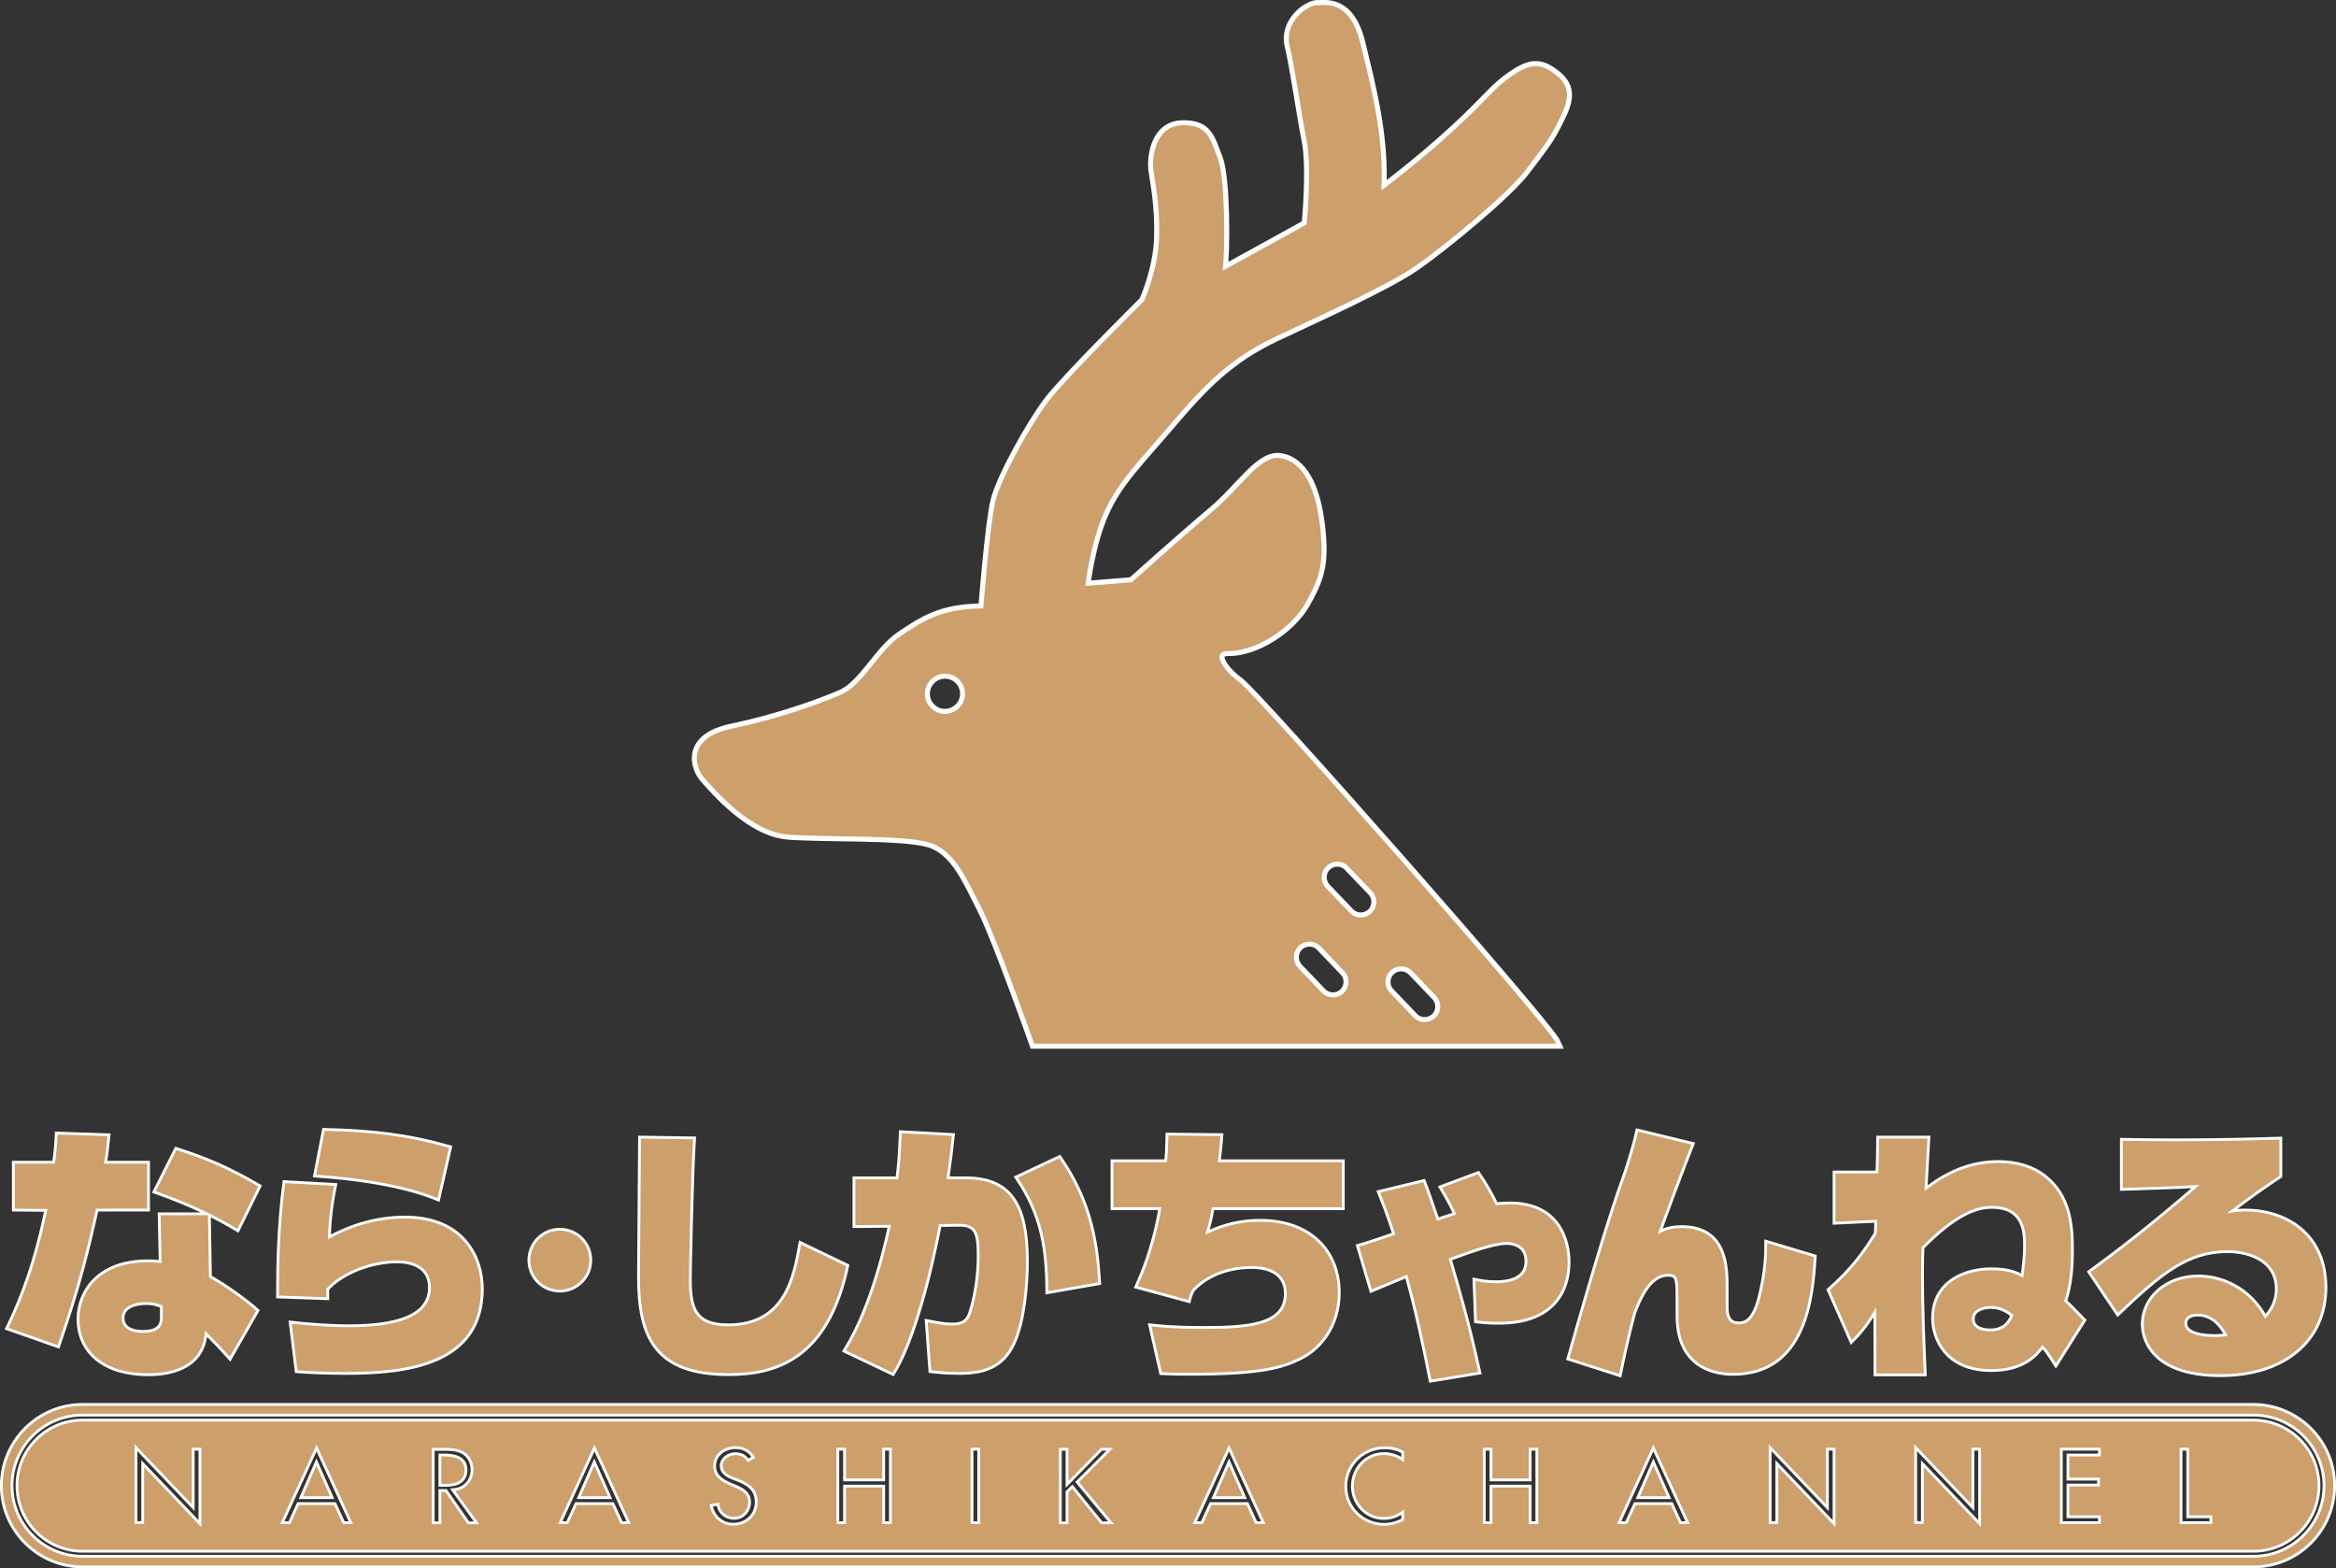
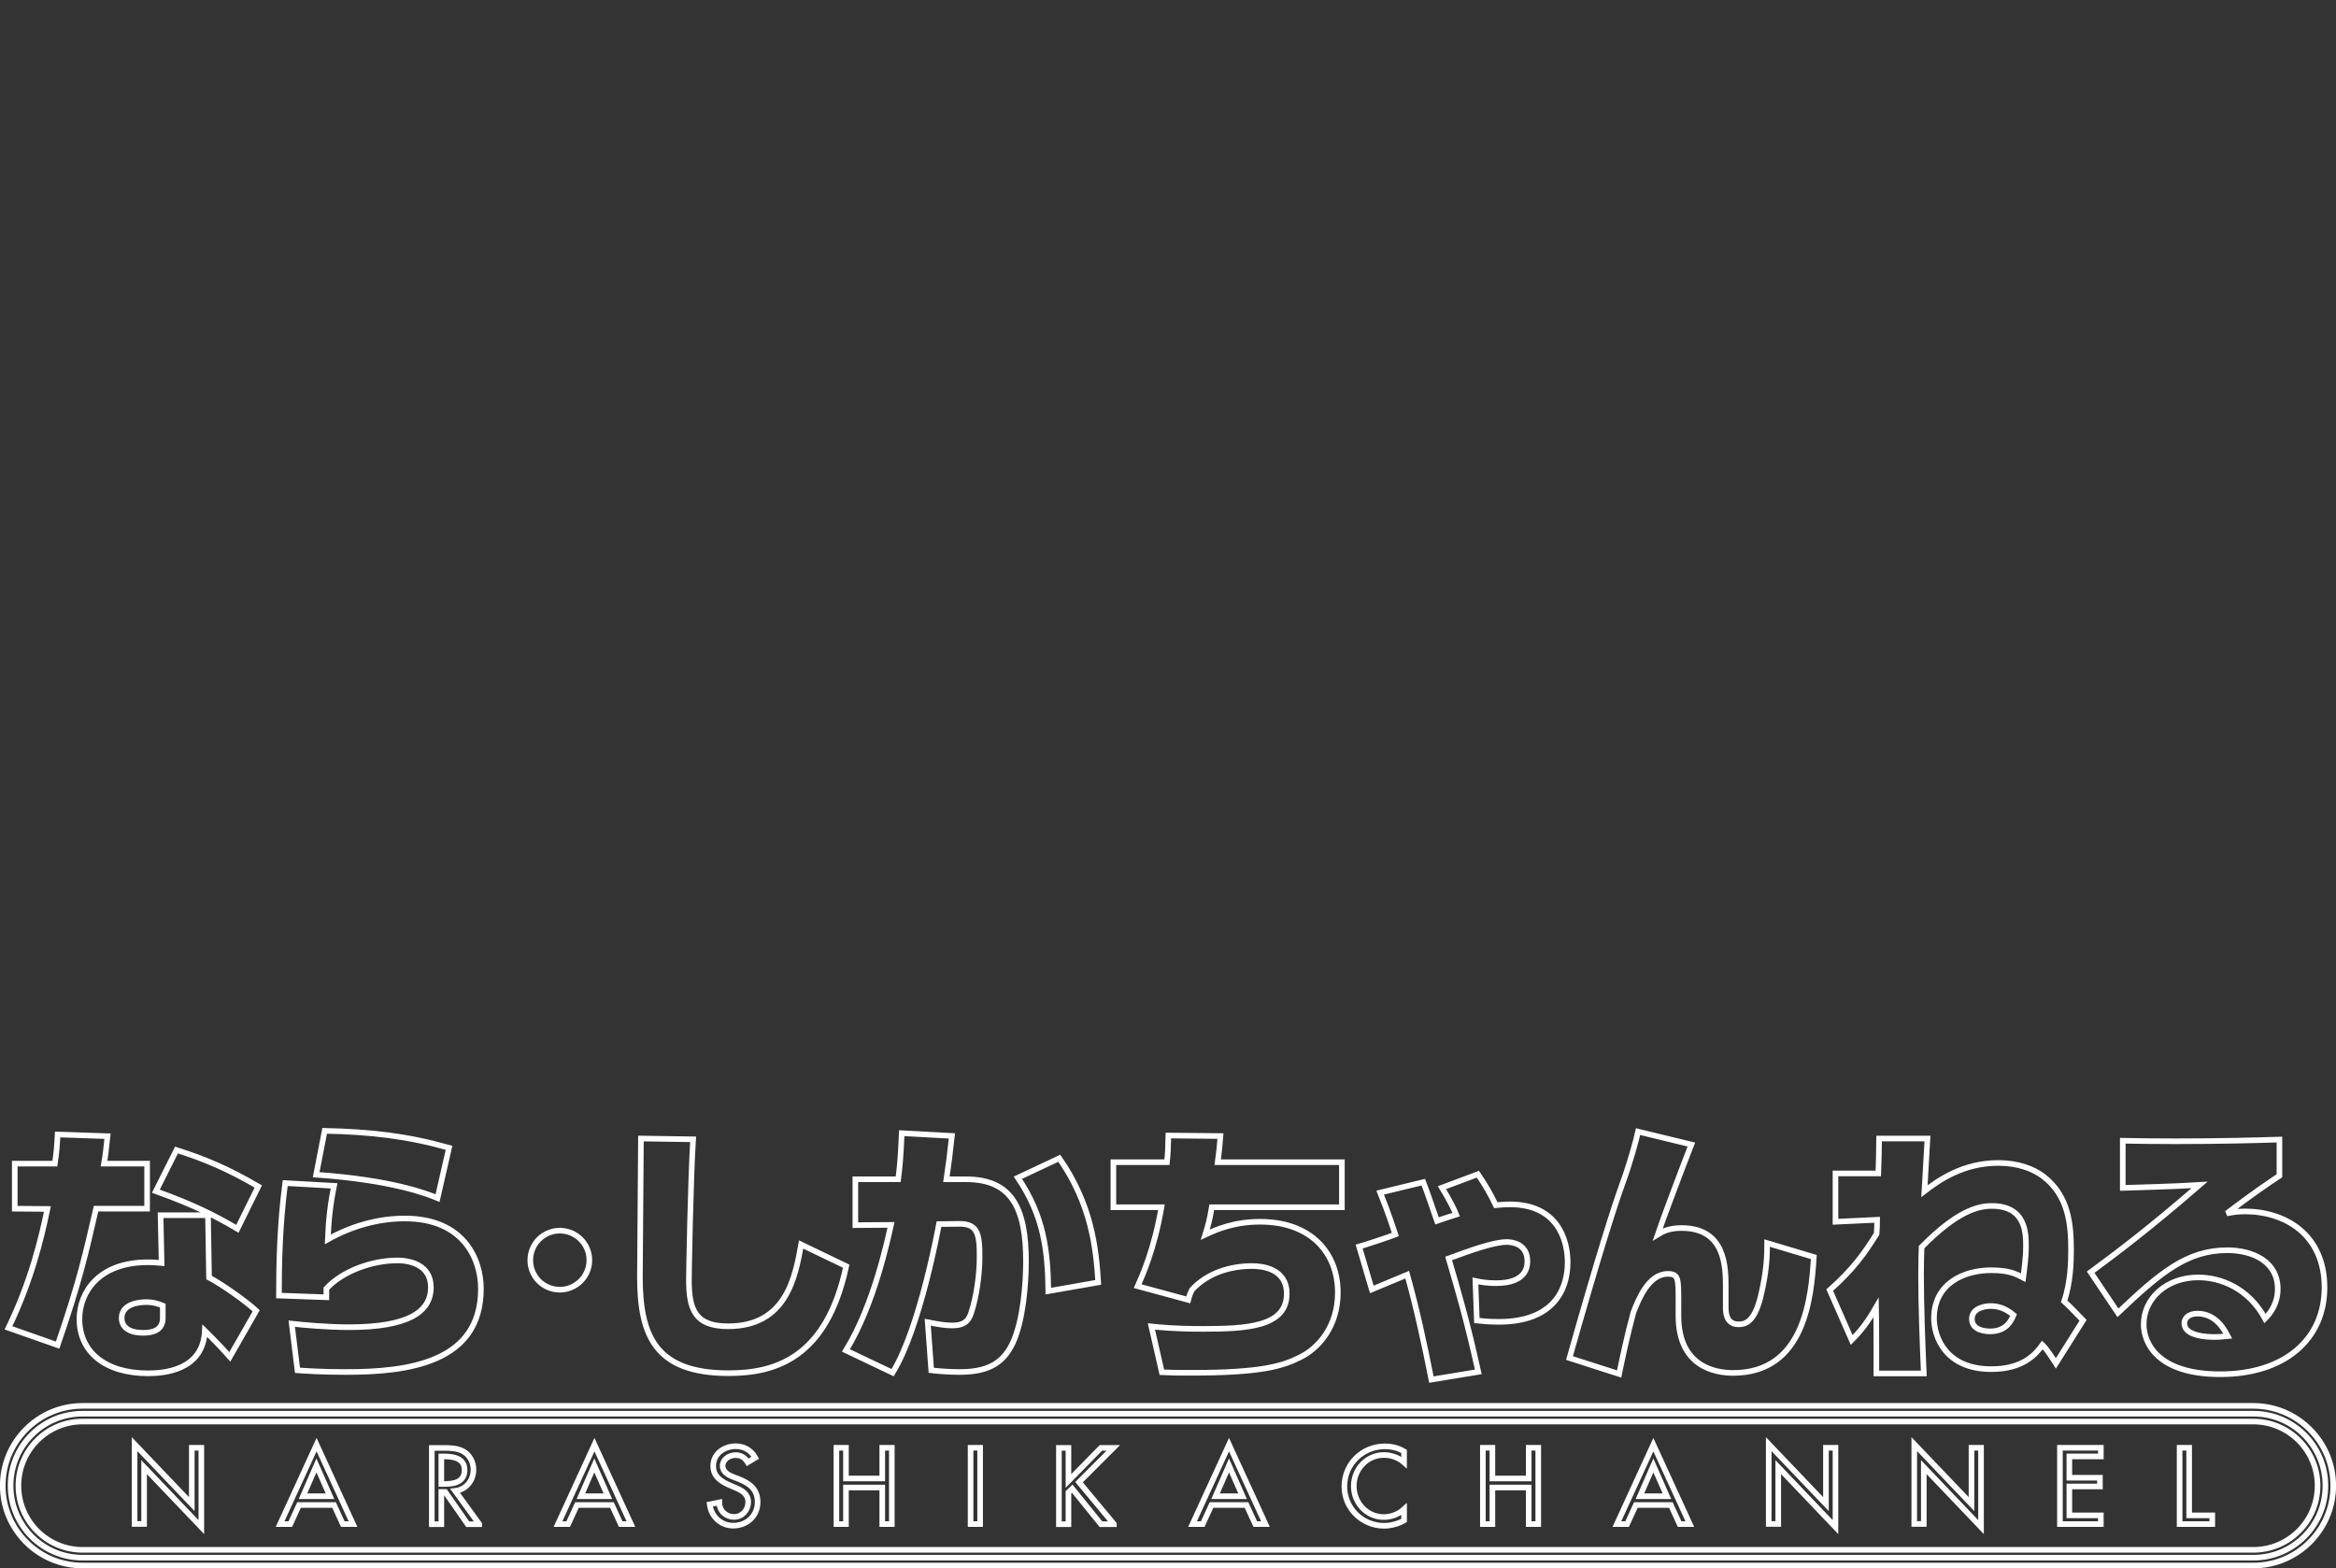
<svg xmlns="http://www.w3.org/2000/svg" version="1.1" id="レイヤー_1" x="0px" y="0px" viewBox="0 0 178.8 120.04" style="enable-background:new 0 0 178.8 120.04;" xml:space="preserve">
  <rect x="0" y="0" width="178.8" height="120.04" fill="#333333" stroke="none" />
  <style type="text/css">
	.st0{fill:none;stroke:#FFFFFF;stroke-width:0.429;}
	.st1{fill:#CC9F6B;}
	.st2{fill:none;stroke:#FFFFFF;stroke-width:0.768;}
</style>
  <g>
    <path class="st0" d="M18.17,94.05c-1.7-1.01-3.42-1.87-6.24-2.88l1.58-3.15c2.18,0.69,3.97,1.45,6.26,2.79L18.17,94.05z    M0.65,101.63l3.76,1.32c1.68-4.87,2.18-7.12,2.94-10.44h3.91v-3.45h-3.3c0.11-0.61,0.15-0.97,0.27-2.1l-3.82-0.13   c-0.04,0.8-0.08,1.34-0.21,2.23H1.13v3.45l2.5,0.02C3.13,94.93,2.37,98.06,0.65,101.63z M11.32,96.61c0.46,0,0.8,0.04,1.05,0.06   l-0.08-3.66h3.63l0.08,4.77c1.05,0.55,2.84,1.83,3.61,2.54l-2.02,3.53c-0.61-0.69-1.16-1.26-1.91-2c-0.13,3.07-3.21,3.26-4.35,3.26   c-3.28,0-5.25-1.64-5.25-4.16C6.09,98.9,7.56,96.61,11.32,96.61z M9.31,100.88c0,0.36,0.17,1.13,1.66,1.13   c0.74,0,1.49-0.21,1.49-1.13v-0.95c-0.27-0.11-0.65-0.27-1.28-0.27C11.01,99.66,9.31,99.66,9.31,100.88z M24.98,98.63   c1.22-1.34,3.49-2.16,5.44-2.16c0.88,0,2.56,0.29,2.56,2.06c0,1.91-1.79,3.05-6.26,3.05c-1.66,0-3.53-0.17-4.39-0.27l0.44,3.57   c0.59,0.04,1.83,0.13,3.7,0.13c4.77,0,10.34-0.71,10.34-6.37c0-2.27-1.32-5.38-5.82-5.38c-2.08,0-4.1,0.59-5.9,1.6   c0.06-1.49,0.19-2.67,0.48-4.1l-3.74-0.21c-0.42,3.19-0.48,6.28-0.48,8.61l3.63,0.13V98.63z M34.37,87.85   c-3.19-0.9-5.92-1.22-9.52-1.3l-0.65,3.36c5.78,0.4,8.47,1.45,9.29,1.79L34.37,87.85z M42.85,98.71c1.23,0,2.26-1,2.26-2.26   c0-1.28-1.04-2.26-2.26-2.26c-1.22,0-2.26,0.98-2.26,2.26C40.59,97.72,41.61,98.71,42.85,98.71z M55.76,105.1   c3.53,0,7.5-1.11,9.01-8.19l-3.45-1.66c-0.44,2.44-1.11,6.26-5.59,6.26c-2.56,0-3-1.32-3-3.57c0-0.57,0.13-7.73,0.32-10.74   l-3.99-0.06c0,1.49-0.08,8.89-0.08,10.55C48.97,102.26,50.19,105.1,55.76,105.1z M84.06,98.15c-0.17-2.69-0.53-5.97-2.98-9.5   l-3.17,1.49c1.97,2.92,2.29,5.53,2.33,8.68L84.06,98.15z M64.75,103.36l3.57,1.7c2.1-3.38,3.51-11.16,3.55-11.37l1.53-0.02   c1.41-0.02,1.58,0.76,1.58,2.48c0,1.41-0.23,3.07-0.65,4.35c-0.23,0.71-0.65,0.95-1.47,0.95c-0.53,0-1.13-0.11-1.85-0.25l0.27,3.68   c0.32,0.04,1.22,0.13,2.14,0.13c1.85,0,3.28-0.44,4.1-2.23c0.8-1.72,1.01-4.56,1.01-6.22c0-4.03-1.05-6.3-4.58-6.3h-1.51   c0.19-1.3,0.27-1.93,0.42-3.32l-3.84-0.21c-0.08,1.91-0.15,2.58-0.27,3.53h-3.28v3.51l2.73-0.02   C67.96,94.78,66.93,99.81,64.75,103.36z M87.08,98.44l3.87,1.05c0.1-0.4,0.17-0.53,0.29-0.78c1.16-1.26,2.88-1.81,4.6-1.81   c0.76,0,2.65,0.19,2.65,2.12c0,2.54-3.11,2.69-6.43,2.69c-2.25,0-3.36-0.13-3.93-0.19l0.8,3.51c0.78,0.04,1.3,0.04,2.25,0.04   c5.34,0,6.98-0.5,8.36-1.2c1.32-0.65,2.86-2.29,2.86-4.94c0-3-2.02-5.42-5.95-5.42c-2,0-3.34,0.59-4.2,0.99   c0.21-0.67,0.34-1.11,0.5-2.1h9.96v-3.45h-9.5c0.04-0.25,0.19-1.64,0.21-2l-3.99-0.04c-0.02,1.01-0.04,1.37-0.11,2.04h-4.1v3.45   h3.68C88.34,95.62,87.46,97.58,87.08,98.44z M105,98.69c0.36-0.15,0.59-0.25,2.71-1.13c0.74,2.65,1.32,5.34,1.85,8.03l3.59-0.59   c-0.86-3.91-1.55-6.22-2.27-8.68c1.55-0.57,3.42-1.26,4.45-1.26c0.42,0,1.58,0.15,1.58,1.47c0,1.49-1.51,1.68-2.4,1.68   c-0.65,0-1.16-0.08-1.58-0.17l0.11,3.03c0.38,0.04,0.86,0.1,1.68,0.1c4.16,0,5.27-2.44,5.27-4.56c0-1.79-0.84-4.43-4.41-4.43   c-0.46,0-0.86,0.04-1.09,0.06c-0.42-0.88-0.8-1.53-1.37-2.37l-2.75,1.03c0.59,0.97,0.95,1.7,1.09,2.06   c-0.34,0.11-1.2,0.38-1.47,0.48c-0.63-1.81-0.74-2.16-1.05-2.96l-3.3,0.8c0.69,1.7,1.07,2.96,1.16,3.21   c-0.38,0.15-2.33,0.8-2.77,0.92L105,98.69z M125.02,100.46c0.38-0.99,1.16-2.96,2.63-2.96c0.82,0,0.82,0.34,0.82,2.12v1.09   c0,3.87,2.79,4.37,4.18,4.37c5.48,0,5.99-5.78,6.18-8.87l-3.57-1.07c0,0.86-0.02,2.14-0.5,4.1c-0.5,2.04-1.24,2.12-1.7,2.12   c-0.97,0-0.97-0.99-0.97-1.3v-1.47c0-1.53,0.02-4.6-3.38-4.6c-0.99,0-1.45,0.27-1.83,0.5c0.29-0.88,2.06-5.59,2.58-6.89l-4.08-0.99   c-0.13,0.63-0.65,2.5-1.2,3.99c-0.65,1.81-1.83,5.48-4.05,13.34l3.8,1.22C124.14,104.13,124.56,102.14,125.02,100.46z    M143.64,94.43c0.02-0.15,0.04-0.9,0.04-1.07l-3.19,0.15v-3.7h3.28c0.02-0.38,0.06-2.25,0.06-2.67h3.7   c-0.04,0.78-0.17,3.07-0.23,4.03c1.11-0.86,2.98-2.16,5.65-2.16c1.47,0,2.65,0.42,3.45,1.03c1.95,1.49,2.12,3.72,2.12,5.65   c0,0.9-0.04,2.5-0.53,3.91c0.42,0.38,0.5,0.48,1.45,1.45l-2.08,3.3c-0.63-0.99-0.82-1.2-1.03-1.41c-0.55,0.76-1.53,1.85-3.91,1.85   c-3.51,0-4.39-2.48-4.39-3.89c0-2.69,2.33-3.68,4.37-3.68c1.34,0,1.89,0.27,2.46,0.57c0.08-0.63,0.21-1.53,0.21-2.4   c0-0.97,0-3.09-2.61-3.09c-1.07,0-2.67,0.4-5.38,3.15c-0.02,0.61-0.04,1.2-0.04,2.06c0,2.54,0.11,5.32,0.21,7.61h-3.63   c0-0.71,0-4.26-0.02-5.06c-0.67,1.16-1.18,1.81-1.87,2.5l-1.68-3.82C141.85,97.14,142.73,95.9,143.64,94.43z M154.12,100.65   c-0.55-0.46-1.09-0.69-1.76-0.69c-0.4,0-1.43,0.15-1.43,0.99c0,0.9,1.11,0.95,1.41,0.95C153.57,101.89,153.93,101.09,154.12,100.65   z M160.02,97.37c2.02-1.49,4.41-3.28,8.34-6.68c-2.12,0.13-4.1,0.17-5.88,0.23v-3.61c1.18,0.02,2.29,0.04,4.05,0.04   c3.55,0,6.28-0.08,7.94-0.13v2.77c-1.03,0.69-2,1.34-4.03,2.88c0.42-0.08,0.8-0.15,1.39-0.15c3.13,0,6.09,1.81,6.09,5.82   c0,3.97-3.05,6.64-7.98,6.64c-4.83,0-5.86-2.42-5.86-3.82c0-1.97,1.74-3.59,4.18-3.59c1.68,0,3.84,0.8,5.11,3.15   c0.46-0.46,0.97-1.2,0.97-2.27c0-2.08-1.89-2.96-3.87-2.96c-3.07,0-5.13,1.72-8.36,4.79L160.02,97.37z M170.51,102.26   c-0.21-0.4-0.86-1.72-2.31-1.72c-0.76,0-1.01,0.42-1.01,0.74c0,1.01,1.85,1.05,2.31,1.05   C169.98,102.33,170.27,102.28,170.51,102.26z M178.59,113.71c0,3.37-2.74,6.11-6.11,6.11H6.32c-3.37,0-6.11-2.74-6.11-6.11   c0-3.37,2.74-6.11,6.11-6.11h166.16C175.85,107.61,178.59,110.35,178.59,113.71z M177.99,113.71c0-3.04-2.47-5.51-5.51-5.51H6.32   c-3.04,0-5.51,2.47-5.51,5.51c0,3.04,2.47,5.51,5.51,5.51h166.16C175.52,119.22,177.99,116.75,177.99,113.71z M177.39,113.71   c0,2.71-2.2,4.91-4.91,4.91H6.32c-2.71,0-4.91-2.2-4.91-4.91c0-2.71,2.2-4.91,4.91-4.91h166.16   C175.19,108.81,177.39,111,177.39,113.71z M15.41,110.81h-0.73v4.31l-4.38-4.59v6.11h0.73v-4.35l4.38,4.59V110.81z M27.02,116.65   l-2.79-6.08l-2.79,6.08h0.78l0.67-1.46h2.68l0.67,1.46H27.02z M36.68,116.65l-1.84-2.54c0.84-0.1,1.4-0.8,1.4-1.63   c0-0.56-0.28-1.11-0.77-1.39c-0.46-0.26-1.02-0.27-1.54-0.27h-0.88v5.84h0.73v-2.47h0.3l1.72,2.47H36.68z M48.29,116.65l-2.79-6.08   l-2.79,6.08h0.78l0.67-1.46h2.68l0.67,1.46H48.29z M57.99,114.96c0-0.98-0.62-1.43-1.45-1.76l-0.42-0.16   c-0.36-0.14-0.81-0.38-0.81-0.84c0-0.51,0.51-0.83,0.98-0.83c0.44,0,0.72,0.19,0.94,0.55l0.58-0.35c-0.32-0.57-0.85-0.88-1.5-0.88   c-0.88,0-1.72,0.57-1.72,1.51c0,0.81,0.6,1.19,1.27,1.48l0.4,0.17c0.5,0.21,1.01,0.48,1.01,1.11c0,0.61-0.45,1.14-1.08,1.14   c-0.63,0-1.14-0.46-1.13-1.11l-0.74,0.15c0.12,0.94,0.86,1.63,1.8,1.63C57.17,116.77,57.99,116.02,57.99,114.96z M68.26,110.81   h-0.73v2.35h-2.78v-2.35h-0.73v5.84h0.73v-2.8h2.78v2.8h0.73V110.81z M75.02,110.81h-0.73v5.84h0.73V110.81z M85.26,116.65   l-2.67-3.21l2.62-2.62h-0.95l-2.48,2.53v-2.53h-0.73v5.84h0.73v-2.44l0.29-0.28l2.2,2.72H85.26z M96.86,116.65l-2.79-6.08   l-2.79,6.08h0.78l0.67-1.46h2.68l0.67,1.46H96.86z M107.47,111.09c-0.44-0.27-0.96-0.39-1.47-0.39c-1.72,0-3.1,1.35-3.1,3.07   c0,1.69,1.38,3.01,3.04,3.01c0.51,0,1.08-0.15,1.53-0.41v-0.86c-0.43,0.39-0.98,0.6-1.56,0.6c-1.3,0-2.29-1.09-2.29-2.37   c0-1.29,1-2.38,2.31-2.38c0.55,0,1.12,0.2,1.54,0.57V111.09z M117.74,110.81h-0.73v2.35h-2.78v-2.35h-0.73v5.84h0.73v-2.8h2.78v2.8   h0.73V110.81z M129.34,116.65l-2.79-6.08l-2.79,6.08h0.78l0.67-1.46h2.68l0.67,1.46H129.34z M140.49,110.81h-0.73v4.31l-4.38-4.59   v6.11h0.73v-4.35l4.38,4.59V110.81z M151.63,110.81h-0.73v4.31l-4.38-4.59v6.11h0.73v-4.35l4.38,4.59V110.81z M160.8,110.81h-3.13   v5.84h3.13v-0.67h-2.41v-2.21h2.34v-0.67h-2.34v-1.63h2.41V110.81z M169.33,115.98h-1.77v-5.17h-0.73v5.84h2.5V115.98z    M125.52,114.52h2.07l-1.04-2.36L125.52,114.52z M35.56,112.51c0-0.91-0.87-1.04-1.59-1.04h-0.19v2.11h0.23   C34.75,113.58,35.56,113.44,35.56,112.51z M93.04,114.52h2.07l-1.04-2.36L93.04,114.52z M23.19,114.52h2.07l-1.04-2.36   L23.19,114.52z M44.46,114.52h2.07l-1.04-2.36L44.46,114.52z" />
    <g>
-       <path class="st1" d="M18.17,94.05c-1.7-1.01-3.42-1.87-6.24-2.88l1.58-3.15c2.18,0.69,3.97,1.45,6.26,2.79L18.17,94.05z     M0.65,101.63l3.76,1.32c1.68-4.87,2.18-7.12,2.94-10.44h3.91v-3.45h-3.3c0.11-0.61,0.15-0.97,0.27-2.1l-3.82-0.13    c-0.04,0.8-0.08,1.34-0.21,2.23H1.13v3.45l2.5,0.02C3.13,94.93,2.37,98.06,0.65,101.63z M11.32,96.61c0.46,0,0.8,0.04,1.05,0.06    l-0.08-3.66h3.63l0.08,4.77c1.05,0.55,2.84,1.83,3.61,2.54l-2.02,3.53c-0.61-0.69-1.16-1.26-1.91-2    c-0.13,3.07-3.21,3.26-4.35,3.26c-3.28,0-5.25-1.64-5.25-4.16C6.09,98.9,7.56,96.61,11.32,96.61z M9.31,100.88    c0,0.36,0.17,1.13,1.66,1.13c0.74,0,1.49-0.21,1.49-1.13v-0.95c-0.27-0.11-0.65-0.27-1.28-0.27    C11.01,99.66,9.31,99.66,9.31,100.88z M24.98,98.63c1.22-1.34,3.49-2.16,5.44-2.16c0.88,0,2.56,0.29,2.56,2.06    c0,1.91-1.79,3.05-6.26,3.05c-1.66,0-3.53-0.17-4.39-0.27l0.44,3.57c0.59,0.04,1.83,0.13,3.7,0.13c4.77,0,10.34-0.71,10.34-6.37    c0-2.27-1.32-5.38-5.82-5.38c-2.08,0-4.1,0.59-5.9,1.6c0.06-1.49,0.19-2.67,0.48-4.1l-3.74-0.21c-0.42,3.19-0.48,6.28-0.48,8.61    l3.63,0.13V98.63z M34.37,87.85c-3.19-0.9-5.92-1.22-9.52-1.3l-0.65,3.36c5.78,0.4,8.47,1.45,9.29,1.79L34.37,87.85z M42.85,98.71    c1.23,0,2.26-1,2.26-2.26c0-1.28-1.04-2.26-2.26-2.26c-1.22,0-2.26,0.98-2.26,2.26C40.59,97.72,41.61,98.71,42.85,98.71z     M55.76,105.1c3.53,0,7.5-1.11,9.01-8.19l-3.45-1.66c-0.44,2.44-1.11,6.26-5.59,6.26c-2.56,0-3-1.32-3-3.57    c0-0.57,0.13-7.73,0.32-10.74l-3.99-0.06c0,1.49-0.08,8.89-0.08,10.55C48.97,102.26,50.19,105.1,55.76,105.1z M84.06,98.15    c-0.17-2.69-0.53-5.97-2.98-9.5l-3.17,1.49c1.97,2.92,2.29,5.53,2.33,8.68L84.06,98.15z M64.75,103.36l3.57,1.7    c2.1-3.38,3.51-11.16,3.55-11.37l1.53-0.02c1.41-0.02,1.58,0.76,1.58,2.48c0,1.41-0.23,3.07-0.65,4.35    c-0.23,0.71-0.65,0.95-1.47,0.95c-0.53,0-1.13-0.11-1.85-0.25l0.27,3.68c0.32,0.04,1.22,0.13,2.14,0.13c1.85,0,3.28-0.44,4.1-2.23    c0.8-1.72,1.01-4.56,1.01-6.22c0-4.03-1.05-6.3-4.58-6.3h-1.51c0.19-1.3,0.27-1.93,0.42-3.32l-3.84-0.21    c-0.08,1.91-0.15,2.58-0.27,3.53h-3.28v3.51l2.73-0.02C67.96,94.78,66.93,99.81,64.75,103.36z M87.08,98.44l3.87,1.05    c0.1-0.4,0.17-0.53,0.29-0.78c1.16-1.26,2.88-1.81,4.6-1.81c0.76,0,2.65,0.19,2.65,2.12c0,2.54-3.11,2.69-6.43,2.69    c-2.25,0-3.36-0.13-3.93-0.19l0.8,3.51c0.78,0.04,1.3,0.04,2.25,0.04c5.34,0,6.98-0.5,8.36-1.2c1.32-0.65,2.86-2.29,2.86-4.94    c0-3-2.02-5.42-5.95-5.42c-2,0-3.34,0.59-4.2,0.99c0.21-0.67,0.34-1.11,0.5-2.1h9.96v-3.45h-9.5c0.04-0.25,0.19-1.64,0.21-2    l-3.99-0.04c-0.02,1.01-0.04,1.37-0.11,2.04h-4.1v3.45h3.68C88.34,95.62,87.46,97.58,87.08,98.44z M105,98.69    c0.36-0.15,0.59-0.25,2.71-1.13c0.74,2.65,1.32,5.34,1.85,8.03l3.59-0.59c-0.86-3.91-1.55-6.22-2.27-8.68    c1.55-0.57,3.42-1.26,4.45-1.26c0.42,0,1.58,0.15,1.58,1.47c0,1.49-1.51,1.68-2.4,1.68c-0.65,0-1.16-0.08-1.58-0.17l0.11,3.03    c0.38,0.04,0.86,0.1,1.68,0.1c4.16,0,5.27-2.44,5.27-4.56c0-1.79-0.84-4.43-4.41-4.43c-0.46,0-0.86,0.04-1.09,0.06    c-0.42-0.88-0.8-1.53-1.37-2.37l-2.75,1.03c0.59,0.97,0.95,1.7,1.09,2.06c-0.34,0.11-1.2,0.38-1.47,0.48    c-0.63-1.81-0.74-2.16-1.05-2.96l-3.3,0.8c0.69,1.7,1.07,2.96,1.16,3.21c-0.38,0.15-2.33,0.8-2.77,0.92L105,98.69z M125.02,100.46    c0.38-0.99,1.16-2.96,2.63-2.96c0.82,0,0.82,0.34,0.82,2.12v1.09c0,3.87,2.79,4.37,4.18,4.37c5.48,0,5.99-5.78,6.18-8.87    l-3.57-1.07c0,0.86-0.02,2.14-0.5,4.1c-0.5,2.04-1.24,2.12-1.7,2.12c-0.97,0-0.97-0.99-0.97-1.3v-1.47c0-1.53,0.02-4.6-3.38-4.6    c-0.99,0-1.45,0.27-1.83,0.5c0.29-0.88,2.06-5.59,2.58-6.89l-4.08-0.99c-0.13,0.63-0.65,2.5-1.2,3.99    c-0.65,1.81-1.83,5.48-4.05,13.34l3.8,1.22C124.14,104.13,124.56,102.14,125.02,100.46z M143.64,94.43    c0.02-0.15,0.04-0.9,0.04-1.07l-3.19,0.15v-3.7h3.28c0.02-0.38,0.06-2.25,0.06-2.67h3.7c-0.04,0.78-0.17,3.07-0.23,4.03    c1.11-0.86,2.98-2.16,5.65-2.16c1.47,0,2.65,0.42,3.45,1.03c1.95,1.49,2.12,3.72,2.12,5.65c0,0.9-0.04,2.5-0.53,3.91    c0.42,0.38,0.5,0.48,1.45,1.45l-2.08,3.3c-0.63-0.99-0.82-1.2-1.03-1.41c-0.55,0.76-1.53,1.85-3.91,1.85    c-3.51,0-4.39-2.48-4.39-3.89c0-2.69,2.33-3.68,4.37-3.68c1.34,0,1.89,0.27,2.46,0.57c0.08-0.63,0.21-1.53,0.21-2.4    c0-0.97,0-3.09-2.61-3.09c-1.07,0-2.67,0.4-5.38,3.15c-0.02,0.61-0.04,1.2-0.04,2.06c0,2.54,0.11,5.32,0.21,7.61h-3.63    c0-0.71,0-4.26-0.02-5.06c-0.67,1.16-1.18,1.81-1.87,2.5l-1.68-3.82C141.85,97.14,142.73,95.9,143.64,94.43z M154.12,100.65    c-0.55-0.46-1.09-0.69-1.76-0.69c-0.4,0-1.43,0.15-1.43,0.99c0,0.9,1.11,0.95,1.41,0.95    C153.57,101.89,153.93,101.09,154.12,100.65z M160.02,97.37c2.02-1.49,4.41-3.28,8.34-6.68c-2.12,0.13-4.1,0.17-5.88,0.23v-3.61    c1.18,0.02,2.29,0.04,4.05,0.04c3.55,0,6.28-0.08,7.94-0.13v2.77c-1.03,0.69-2,1.34-4.03,2.88c0.42-0.08,0.8-0.15,1.39-0.15    c3.13,0,6.09,1.81,6.09,5.82c0,3.97-3.05,6.64-7.98,6.64c-4.83,0-5.86-2.42-5.86-3.82c0-1.97,1.74-3.59,4.18-3.59    c1.68,0,3.84,0.8,5.11,3.15c0.46-0.46,0.97-1.2,0.97-2.27c0-2.08-1.89-2.96-3.87-2.96c-3.07,0-5.13,1.72-8.36,4.79L160.02,97.37z     M170.51,102.26c-0.21-0.4-0.86-1.72-2.31-1.72c-0.76,0-1.01,0.42-1.01,0.74c0,1.01,1.85,1.05,2.31,1.05    C169.98,102.33,170.27,102.28,170.51,102.26z M178.59,113.71c0,3.37-2.74,6.11-6.11,6.11H6.32c-3.37,0-6.11-2.74-6.11-6.11    c0-3.37,2.74-6.11,6.11-6.11h166.16C175.85,107.61,178.59,110.35,178.59,113.71z M177.99,113.71c0-3.04-2.47-5.51-5.51-5.51H6.32    c-3.04,0-5.51,2.47-5.51,5.51c0,3.04,2.47,5.51,5.51,5.51h166.16C175.52,119.22,177.99,116.75,177.99,113.71z M177.39,113.71    c0,2.71-2.2,4.91-4.91,4.91H6.32c-2.71,0-4.91-2.2-4.91-4.91c0-2.71,2.2-4.91,4.91-4.91h166.16    C175.19,108.81,177.39,111,177.39,113.71z M15.41,110.81h-0.73v4.31l-4.38-4.59v6.11h0.73v-4.35l4.38,4.59V110.81z M27.02,116.65    l-2.79-6.08l-2.79,6.08h0.78l0.67-1.46h2.68l0.67,1.46H27.02z M36.68,116.65l-1.84-2.54c0.84-0.1,1.4-0.8,1.4-1.63    c0-0.56-0.28-1.11-0.77-1.39c-0.46-0.26-1.02-0.27-1.54-0.27h-0.88v5.84h0.73v-2.47h0.3l1.72,2.47H36.68z M48.29,116.65    l-2.79-6.08l-2.79,6.08h0.78l0.67-1.46h2.68l0.67,1.46H48.29z M57.99,114.96c0-0.98-0.62-1.43-1.45-1.76l-0.42-0.16    c-0.36-0.14-0.81-0.38-0.81-0.84c0-0.51,0.51-0.83,0.98-0.83c0.44,0,0.72,0.19,0.94,0.55l0.58-0.35c-0.32-0.57-0.85-0.88-1.5-0.88    c-0.88,0-1.72,0.57-1.72,1.51c0,0.81,0.6,1.19,1.27,1.48l0.4,0.17c0.5,0.21,1.01,0.48,1.01,1.11c0,0.61-0.45,1.14-1.08,1.14    c-0.63,0-1.14-0.46-1.13-1.11l-0.74,0.15c0.12,0.94,0.86,1.63,1.8,1.63C57.17,116.77,57.99,116.02,57.99,114.96z M68.26,110.81    h-0.73v2.35h-2.78v-2.35h-0.73v5.84h0.73v-2.8h2.78v2.8h0.73V110.81z M75.02,110.81h-0.73v5.84h0.73V110.81z M85.26,116.65    l-2.67-3.21l2.62-2.62h-0.95l-2.48,2.53v-2.53h-0.73v5.84h0.73v-2.44l0.29-0.28l2.2,2.72H85.26z M96.86,116.65l-2.79-6.08    l-2.79,6.08h0.78l0.67-1.46h2.68l0.67,1.46H96.86z M107.47,111.09c-0.44-0.27-0.96-0.39-1.47-0.39c-1.72,0-3.1,1.35-3.1,3.07    c0,1.69,1.38,3.01,3.04,3.01c0.51,0,1.08-0.15,1.53-0.41v-0.86c-0.43,0.39-0.98,0.6-1.56,0.6c-1.3,0-2.29-1.09-2.29-2.37    c0-1.29,1-2.38,2.31-2.38c0.55,0,1.12,0.2,1.54,0.57V111.09z M117.74,110.81h-0.73v2.35h-2.78v-2.35h-0.73v5.84h0.73v-2.8h2.78    v2.8h0.73V110.81z M129.34,116.65l-2.79-6.08l-2.79,6.08h0.78l0.67-1.46h2.68l0.67,1.46H129.34z M140.49,110.81h-0.73v4.31    l-4.38-4.59v6.11h0.73v-4.35l4.38,4.59V110.81z M151.63,110.81h-0.73v4.31l-4.38-4.59v6.11h0.73v-4.35l4.38,4.59V110.81z     M160.8,110.81h-3.13v5.84h3.13v-0.67h-2.41v-2.21h2.34v-0.67h-2.34v-1.63h2.41V110.81z M169.33,115.98h-1.77v-5.17h-0.73v5.84    h2.5V115.98z M125.52,114.52h2.07l-1.04-2.36L125.52,114.52z M35.56,112.51c0-0.91-0.87-1.04-1.59-1.04h-0.19v2.11h0.23    C34.75,113.58,35.56,113.44,35.56,112.51z M93.04,114.52h2.07l-1.04-2.36L93.04,114.52z M23.19,114.52h2.07l-1.04-2.36    L23.19,114.52z M44.46,114.52h2.07l-1.04-2.36L44.46,114.52z" />
-     </g>
+       </g>
  </g>
  <g>
-     <path class="st2" d="M119.12,79.88H79.16c0,0-2.9-8.18-3.98-10.28c-1.09-2.1-2.03-4.56-4.13-5.14c-2.1-0.58-7.82-0.36-10.71-0.58   c-2.9-0.22-5.57-3.4-6.37-4.27c-0.8-0.87-1.45-3.11,2.03-3.84c3.47-0.72,6.73-1.88,8.4-2.61c1.66-0.72,2.9-3.4,4.56-4.49   c1.66-1.09,3.04-2.1,6.3-2.1c0,0,0.51-6.52,0.94-8.25c0.43-1.74,2.68-5.79,4.05-7.6c1.38-1.81,7.31-7.67,7.31-7.67   s1.09-2.39,1.16-4.85c0.07-2.46-0.29-4.13-0.43-5.14c-0.14-1.01,0.14-3.4,2.17-3.47c2.03-0.07,2.17,1.09,2.75,2.53   c0.58,1.45,0.58,7.24,0.36,8.61l6.44-3.55c0,0,0.43-4.27,0-6.44c-0.43-2.17-0.87-5.43-1.3-7.24c-0.43-1.81,1.38-3.11,2.1-3.11   c0.72,0,2.53-0.36,3.33,2.97c0.8,3.33,1.81,7.09,1.59,11.22c0,0,2.9-2.17,5.5-4.56c2.61-2.39,3.11-3.26,4.49-4.2   c1.38-0.94,2.17-1.09,3.47,0c1.3,1.09,0.65,2.32,0,3.62c-0.65,1.3-1.09,1.81-2.46,3.62c-1.38,1.81-6.15,5.72-8.32,7.24   c-2.17,1.52-7.17,3.76-10.71,5.43c-3.55,1.66-5.57,3.76-8.04,6.66c-2.46,2.9-4.05,4.4-5.14,6.8c-1.09,2.4-1.45,5.66-1.45,5.66   l3.57-0.29c0,0,3.89-3.49,6.13-5.37c2.24-1.87,3.69-4.41,5.28-4.12c1.59,0.29,2.61,2.09,2.97,5.06c0.36,2.97,0,4.06-1.09,6.01   c-1.09,1.95-3.84,3.76-6.01,3.69c-1.16,0.07-0.43,1.38,0.94,2.39C96.24,53.24,118.54,78.5,119.12,79.88z M73.87,53.1   c0-0.85-0.69-1.54-1.54-1.54c-0.85,0-1.54,0.69-1.54,1.54c0,0.85,0.69,1.54,1.54,1.54C73.18,54.63,73.87,53.94,73.87,53.1z    M106.38,75.98l1.8,1.88c0.45,0.48,1.21,0.49,1.69,0.04c0.48-0.46,0.49-1.21,0.04-1.69l-1.8-1.88c-0.46-0.48-1.21-0.49-1.69-0.04   C105.94,74.74,105.92,75.5,106.38,75.98z M101.49,67.97l1.8,1.88c0.46,0.48,1.21,0.49,1.69,0.04c0.48-0.46,0.49-1.21,0.04-1.69   l-1.8-1.88c-0.45-0.48-1.21-0.49-1.69-0.04C101.06,66.73,101.04,67.49,101.49,67.97z M99.36,74.09l1.8,1.88   c0.46,0.48,1.21,0.49,1.69,0.04c0.48-0.46,0.49-1.21,0.04-1.69l-1.8-1.88c-0.45-0.48-1.21-0.49-1.69-0.04   C98.93,72.85,98.91,73.61,99.36,74.09z" />
    <g>
-       <path class="st1" d="M119.12,79.88H79.16c0,0-2.9-8.18-3.98-10.28c-1.09-2.1-2.03-4.56-4.13-5.14c-2.1-0.58-7.82-0.36-10.71-0.58    c-2.9-0.22-5.57-3.4-6.37-4.27c-0.8-0.87-1.45-3.11,2.03-3.84c3.47-0.72,6.73-1.88,8.4-2.61c1.66-0.72,2.9-3.4,4.56-4.49    c1.66-1.09,3.04-2.1,6.3-2.1c0,0,0.51-6.52,0.94-8.25c0.43-1.74,2.68-5.79,4.05-7.6c1.38-1.81,7.31-7.67,7.31-7.67    s1.09-2.39,1.16-4.85c0.07-2.46-0.29-4.13-0.43-5.14c-0.14-1.01,0.14-3.4,2.17-3.47c2.03-0.07,2.17,1.09,2.75,2.53    c0.58,1.45,0.58,7.24,0.36,8.61l6.44-3.55c0,0,0.43-4.27,0-6.44c-0.43-2.17-0.87-5.43-1.3-7.24c-0.43-1.81,1.38-3.11,2.1-3.11    c0.72,0,2.53-0.36,3.33,2.97c0.8,3.33,1.81,7.09,1.59,11.22c0,0,2.9-2.17,5.5-4.56c2.61-2.39,3.11-3.26,4.49-4.2    c1.38-0.94,2.17-1.09,3.47,0c1.3,1.09,0.65,2.32,0,3.62c-0.65,1.3-1.09,1.81-2.46,3.62c-1.38,1.81-6.15,5.72-8.32,7.24    c-2.17,1.52-7.17,3.76-10.71,5.43c-3.55,1.66-5.57,3.76-8.04,6.66c-2.46,2.9-4.05,4.4-5.14,6.8c-1.09,2.4-1.45,5.66-1.45,5.66    l3.57-0.29c0,0,3.89-3.49,6.13-5.37c2.24-1.87,3.69-4.41,5.28-4.12c1.59,0.29,2.61,2.09,2.97,5.06c0.36,2.97,0,4.06-1.09,6.01    c-1.09,1.95-3.84,3.76-6.01,3.69c-1.16,0.07-0.43,1.38,0.94,2.39C96.24,53.24,118.54,78.5,119.12,79.88z M73.87,53.1    c0-0.85-0.69-1.54-1.54-1.54c-0.85,0-1.54,0.69-1.54,1.54c0,0.85,0.69,1.54,1.54,1.54C73.18,54.63,73.87,53.94,73.87,53.1z     M106.38,75.98l1.8,1.88c0.45,0.48,1.21,0.49,1.69,0.04c0.48-0.46,0.49-1.21,0.04-1.69l-1.8-1.88c-0.46-0.48-1.21-0.49-1.69-0.04    C105.94,74.74,105.92,75.5,106.38,75.98z M101.49,67.97l1.8,1.88c0.46,0.48,1.21,0.49,1.69,0.04c0.48-0.46,0.49-1.21,0.04-1.69    l-1.8-1.88c-0.45-0.48-1.21-0.49-1.69-0.04C101.06,66.73,101.04,67.49,101.49,67.97z M99.36,74.09l1.8,1.88    c0.46,0.48,1.21,0.49,1.69,0.04c0.48-0.46,0.49-1.21,0.04-1.69l-1.8-1.88c-0.45-0.48-1.21-0.49-1.69-0.04    C98.93,72.85,98.91,73.61,99.36,74.09z" />
-     </g>
+       </g>
  </g>
</svg>